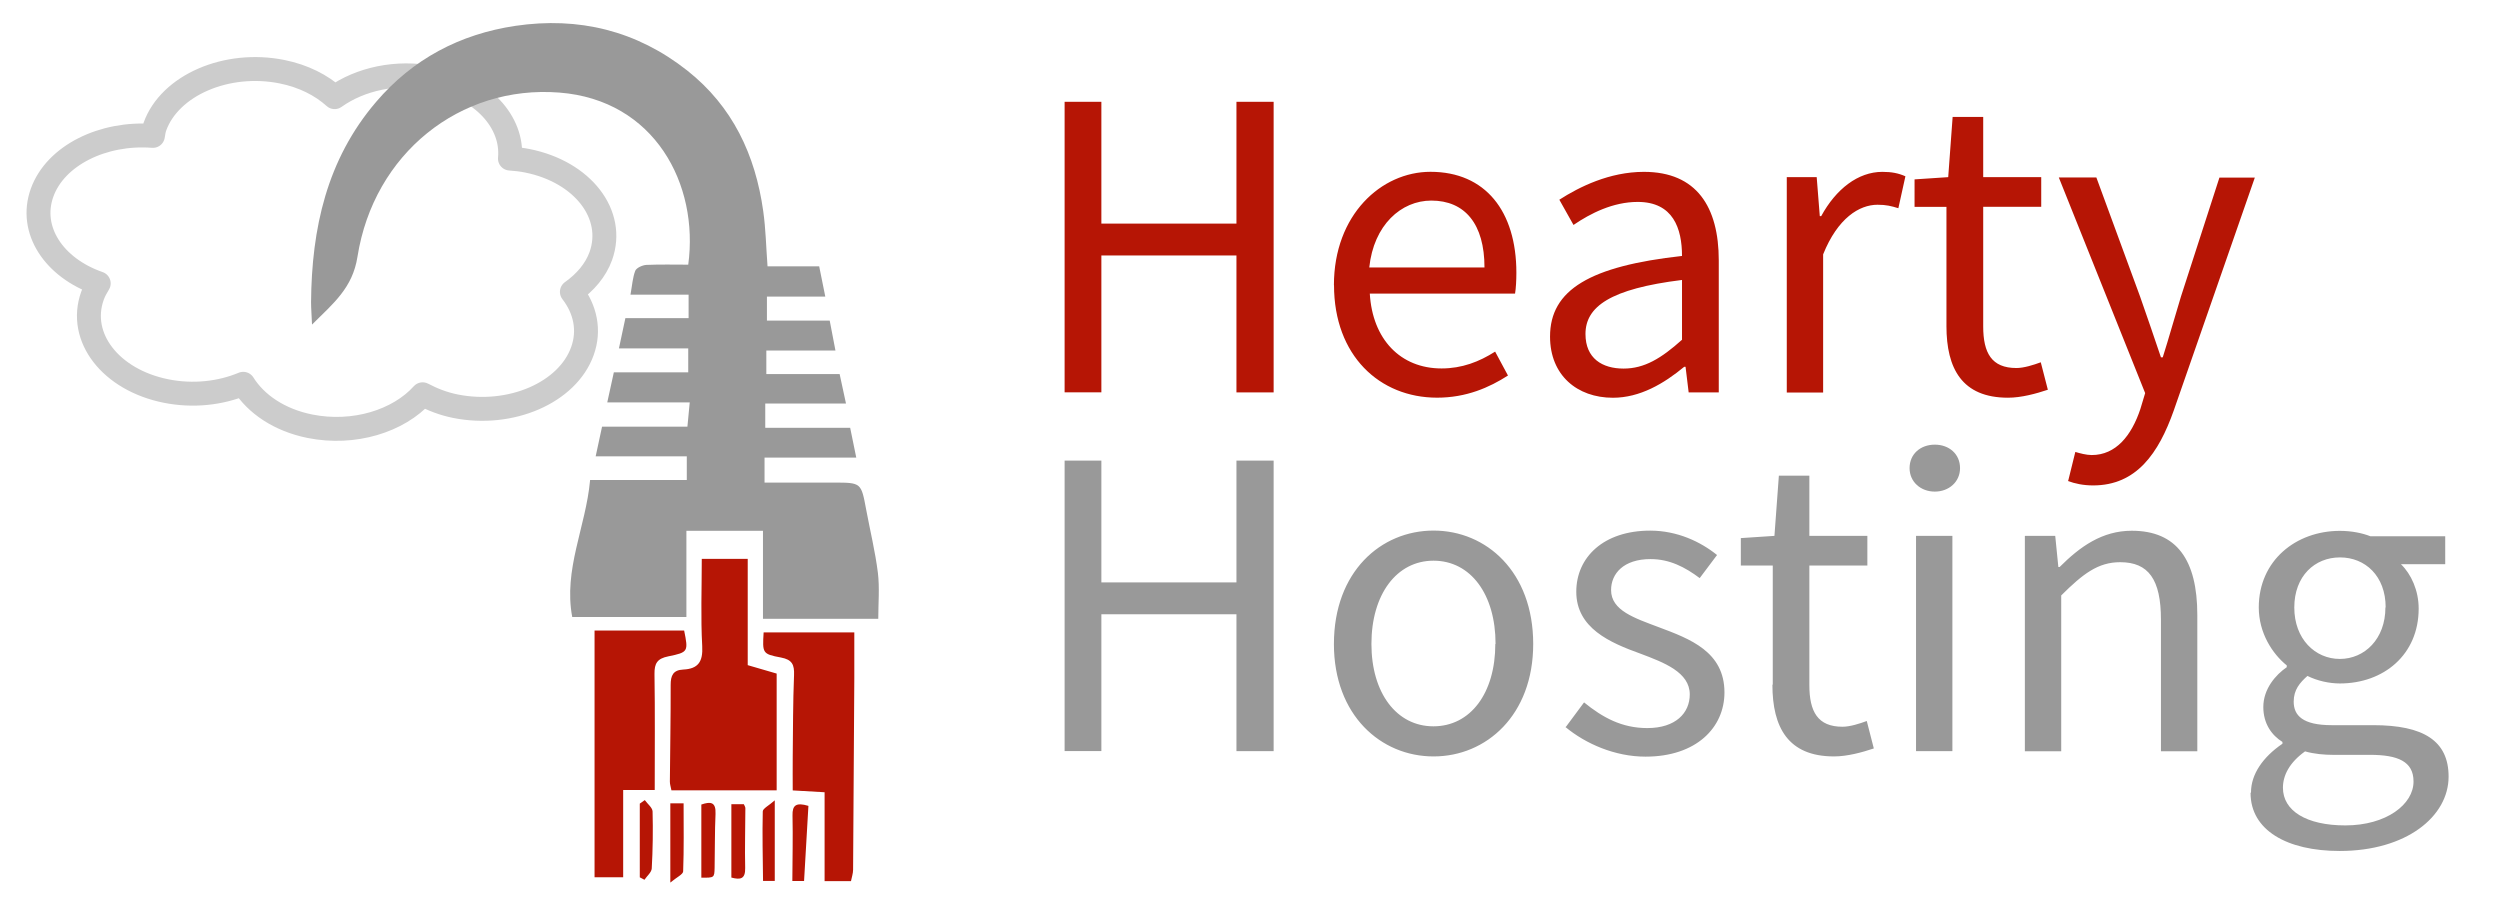
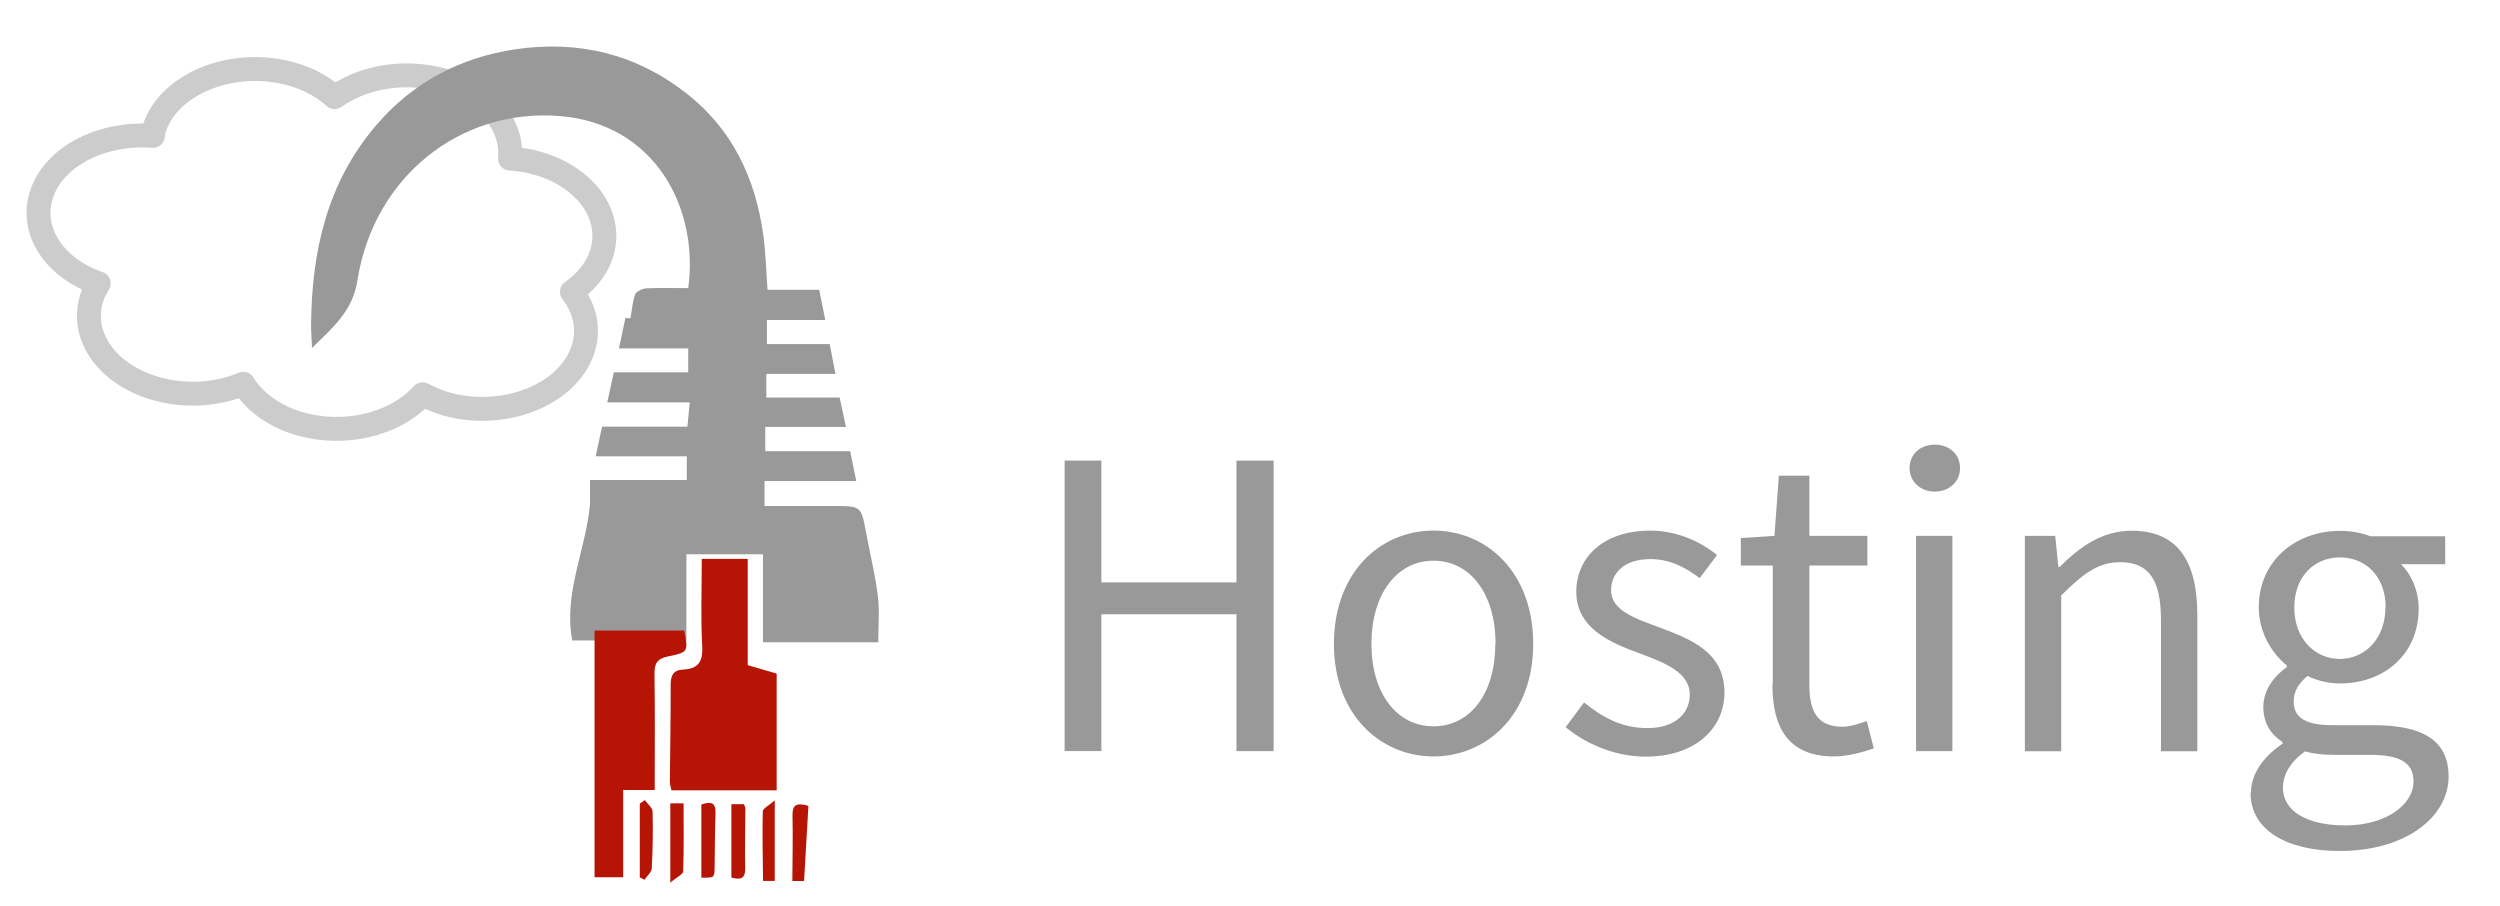
<svg xmlns="http://www.w3.org/2000/svg" width="209.051" height="75.75" viewBox="0 0 209.051 75.75">
  <path fill="none" stroke="#CCC" stroke-width="2" stroke-linejoin="round" d="M36.202 6.52c-3.033-.608-6.1.088-8.22 1.603-1.106-.998-2.604-1.767-4.402-2.128-4.626-.93-9.392 1.133-10.63 4.602-.092.254-.117.51-.165.766-4.166-.324-8.152 1.63-9.27 4.76-1.108 3.1.983 6.27 4.74 7.574-.203.332-.394.674-.524 1.04-1.24 3.467 1.52 7.03 6.15 7.96 2.27.456 4.56.19 6.46-.604 1.05 1.68 3 3.032 5.58 3.55 3.68.736 7.4-.432 9.42-2.673.82.433 1.72.79 2.74.996 4.63.93 9.38-1.135 10.62-4.604.63-1.745.24-3.51-.88-4.956 1.12-.796 1.99-1.804 2.42-2.998 1.24-3.47-1.51-7.034-6.14-7.963-.49-.098-.97-.153-1.46-.186.29-3.05-2.32-5.92-6.4-6.74z" />
  <g fill-rule="evenodd" clip-rule="evenodd">
-     <path fill="#B61505" d="M68.953 73.666v-7.418c-.903-.053-1.705-.1-2.665-.153 0-.942-.01-1.863 0-2.784.025-2.28.018-4.56.11-6.85.035-.87-.145-1.3-1.098-1.48-1.56-.29-1.546-.37-1.445-2.1h7.583c0 1.25.006 2.54 0 3.82-.03 5.35-.06 10.69-.102 16.03-.002.32-.116.63-.177.95h-2.21z" />
    <path fill="#B61505" d="M66.256 73.666c.01-1.828.053-3.656.014-5.482-.02-.857.302-1.104 1.33-.797-.118 2.046-.24 4.162-.364 6.28h-.98zm-2.45 0c-.02-1.94-.07-3.88-.023-5.816.005-.246.504-.48 1.003-.925v6.74h-.98z" />
-     <path fill="#999" d="M49.34 40.136h8.09V38.16h-7.62c.2-.923.36-1.673.534-2.483h7.138l.194-2.03H50.78l.55-2.515h6.22v-1.997h-5.795c.202-.946.367-1.716.54-2.534h5.286v-1.96h-4.86c.14-.77.18-1.43.4-2 .11-.25.6-.47.93-.49 1.17-.05 2.35-.02 3.5-.02.91-6.72-2.81-13.77-10.78-14.39-8.3-.65-15.52 5.1-16.88 13.73-.41 2.61-2.01 3.89-3.8 5.67-.03-.79-.08-1.34-.08-1.88.05-6.15 1.31-11.91 5.43-16.73 3.07-3.6 7.02-5.68 11.66-6.37 5.29-.78 10.14.4 14.37 3.74 3.79 3 5.69 7.05 6.35 11.75.21 1.49.24 2.99.36 4.62h4.32l.51 2.53h-4.88v2.01h5.25l.48 2.5h-5.78v1.97h6.13c.19.86.35 1.6.53 2.46h-6.75v2.03h7.1l.51 2.493h-7.67v2.09h5.81c2.28.004 2.27.007 2.69 2.265.33 1.765.76 3.515.98 5.29.15 1.26.03 2.56.03 3.838H63.8v-7.36h-6.403v7.207H47.85c-.746-3.96 1.133-7.53 1.49-11.41z" />
+     <path fill="#999" d="M49.34 40.136h8.09V38.16h-7.62c.2-.923.36-1.673.534-2.483h7.138l.194-2.03H50.78l.55-2.515h6.22v-1.997h-5.795c.202-.946.367-1.716.54-2.534h5.286h-4.86c.14-.77.18-1.43.4-2 .11-.25.6-.47.93-.49 1.17-.05 2.35-.02 3.5-.02.91-6.72-2.81-13.77-10.78-14.39-8.3-.65-15.52 5.1-16.88 13.73-.41 2.61-2.01 3.89-3.8 5.67-.03-.79-.08-1.34-.08-1.88.05-6.15 1.31-11.91 5.43-16.73 3.07-3.6 7.02-5.68 11.66-6.37 5.29-.78 10.14.4 14.37 3.74 3.79 3 5.69 7.05 6.35 11.75.21 1.49.24 2.99.36 4.62h4.32l.51 2.53h-4.88v2.01h5.25l.48 2.5h-5.78v1.97h6.13c.19.86.35 1.6.53 2.46h-6.75v2.03h7.1l.51 2.493h-7.67v2.09h5.81c2.28.004 2.27.007 2.69 2.265.33 1.765.76 3.515.98 5.29.15 1.26.03 2.56.03 3.838H63.8v-7.36h-6.403v7.207H47.85c-.746-3.96 1.133-7.53 1.49-11.41z" />
    <path fill="#B61505" d="M58.683 46.73h3.842v8.89c.857.25 1.66.482 2.42.705v9.762h-8.8c-.052-.28-.133-.508-.13-.734.02-2.692.075-5.386.067-8.078-.002-.783.202-1.248 1.052-1.287 1.253-.06 1.657-.662 1.586-1.96-.132-2.4-.037-4.81-.037-7.3z" />
    <path fill="#B61505" d="M54.76 66.06h-2.65v7.296h-2.393v-20.63h7.492c.35 1.75.36 1.817-1.33 2.16-.92.185-1.16.582-1.15 1.47.05 3.175.02 6.353.02 9.703zm1.293 1.114h1.11c0 1.908.034 3.8-.037 5.69-.01.255-.542.49-1.073.938v-6.628zm5.105.072H62.2c.05.122.128.23.128.334-.004 1.667-.055 3.334-.016 5 .022.92-.39 1.008-1.155.802v-6.136zm-2.512 6.14v-6.11c.764-.26 1.232-.235 1.186.785-.068 1.51-.045 3.01-.076 4.51-.02.83-.032.83-1.11.82z" />
    <path fill="#B61505" d="M53.923 66.91c.226.317.637.627.646.95.04 1.585.02 3.177-.07 4.762-.02.325-.4.63-.61.945l-.39-.204V67.2l.41-.29z" />
  </g>
-   <path d="M89.023 8.515h3.074V18.7h11.295V8.515h3.11V32.81h-3.11V21.364H92.097v11.443h-3.074V8.515zm22.52 15.332c0-5.89 3.96-9.48 8.073-9.48 4.592 0 7.184 3.296 7.184 8.443 0 .63-.037 1.296-.11 1.74h-12.147c.223 3.814 2.555 6.26 6 6.26 1.703 0 3.147-.557 4.48-1.408l1.074 2c-1.556 1-3.48 1.852-5.926 1.852-4.81 0-8.62-3.52-8.62-9.407zm12.59-1.482c0-3.63-1.63-5.592-4.444-5.592-2.52 0-4.82 2.037-5.19 5.592h9.63zm5.482 5.778c0-3.926 3.37-5.89 11.035-6.74 0-2.296-.74-4.518-3.703-4.518-2.073 0-3.962.963-5.37 1.926l-1.185-2.11c1.667-1.07 4.186-2.33 7.074-2.33 4.406 0 6.258 2.93 6.258 7.41v11.03h-2.518l-.26-2.14h-.11c-1.704 1.41-3.704 2.59-5.963 2.59-3 0-5.258-1.89-5.258-5.11zm11.035.258v-4.99c-5.998.74-8.072 2.23-8.072 4.52 0 2.04 1.406 2.89 3.185 2.89 1.74 0 3.147-.85 4.887-2.41zm8.743-13.59h2.52l.258 3.26h.12c1.23-2.26 3.08-3.7 5.11-3.7.78 0 1.34.11 1.93.37l-.59 2.67c-.59-.18-1-.29-1.74-.29-1.52 0-3.33 1.11-4.55 4.15v11.55h-3.04v-18zm13.37 12.45V17.3h-2.667V15l2.814-.187.37-5.035h2.556v5.036h4.852v2.48h-4.852v10c0 2.223.703 3.48 2.777 3.48.63 0 1.444-.26 2.037-.48l.592 2.296c-1 .333-2.22.666-3.332.666-3.85 0-5.148-2.443-5.148-5.998zm10.184 12.93l.592-2.4c.37.11.92.26 1.37.26 2.03 0 3.33-1.63 4.07-3.85l.4-1.33-7.22-18.03h3.14l3.66 9.97c.55 1.56 1.18 3.41 1.74 5.07h.15c.52-1.63 1.03-3.48 1.52-5.07l3.22-9.96h2.96l-6.78 19.48c-1.26 3.56-3.11 6.26-6.74 6.26-.82 0-1.52-.15-2.11-.37z" fill="#B61505" />
  <path d="M89.023 38.515h3.074V48.7h11.295V38.515h3.11V62.81h-3.11V51.364H92.097v11.443h-3.074V38.515zm22.52 15.332c0-6.036 3.924-9.48 8.332-9.48s8.332 3.444 8.332 9.48c0 5.962-3.925 9.406-8.332 9.406s-8.333-3.444-8.333-9.406zm13.516 0c0-4.147-2.08-6.962-5.19-6.962-3.08 0-5.19 2.814-5.19 6.962 0 4.11 2.11 6.888 5.18 6.888 3.11 0 5.18-2.778 5.18-6.888zm5.89 6.923l1.51-2.035c1.55 1.26 3.15 2.147 5.29 2.147 2.37 0 3.55-1.26 3.55-2.814 0-1.852-2.15-2.666-4.12-3.407-2.56-.92-5.37-2.14-5.37-5.18 0-2.89 2.29-5.11 6.18-5.11 2.26 0 4.22.93 5.59 2.04l-1.45 1.93c-1.23-.92-2.52-1.59-4.11-1.59-2.26 0-3.3 1.22-3.3 2.59 0 1.71 1.96 2.34 4 3.11 2.59.97 5.48 2.04 5.48 5.45 0 2.93-2.34 5.37-6.6 5.37-2.555 0-5-1.07-6.7-2.48zm17.29-3.516v-9.962h-2.67v-2.296l2.81-.186.37-5.036h2.55v5.036h4.85v2.48h-4.85v10c0 2.222.7 3.48 2.77 3.48.63 0 1.44-.26 2.03-.48l.59 2.295c-1 .334-2.22.667-3.33.667-3.85 0-5.15-2.443-5.15-5.998zm11.44-18.11c0-1.185.92-1.962 2.11-1.962s2.11.777 2.11 1.963c0 1.148-.93 1.963-2.11 1.963s-2.11-.815-2.11-1.963zm.55 5.667h3.03v18h-3.04v-18zm9.11 0h2.52l.26 2.6h.11c1.7-1.7 3.55-3.03 6.03-3.03 3.77 0 5.48 2.45 5.48 7.04v11.4h-3.04v-11c0-3.37-1.04-4.81-3.41-4.81-1.85 0-3.11.97-4.93 2.78v13.03h-3.04v-18zm18.89 21.45c0-1.52 1-2.96 2.63-4.07v-.15c-.89-.55-1.6-1.52-1.6-2.92 0-1.52 1.04-2.7 1.96-3.33v-.15c-1.19-.96-2.34-2.7-2.34-4.85 0-3.92 3.11-6.4 6.78-6.4 1 0 1.89.19 2.55.45h6.26v2.34h-3.7c.85.82 1.48 2.19 1.48 3.71 0 3.86-2.93 6.26-6.59 6.26-.89 0-1.89-.22-2.71-.63-.63.56-1.15 1.15-1.15 2.15 0 1.15.74 1.968 3.18 1.968h3.48c4.183 0 6.293 1.3 6.293 4.3 0 3.33-3.52 6.22-9.11 6.22-4.41 0-7.45-1.74-7.45-4.85zm13.59-.92c0-1.66-1.3-2.22-3.63-2.22h-3.11c-.71 0-1.56-.07-2.33-.29-1.3.93-1.85 2-1.85 3.04 0 1.93 1.96 3.15 5.22 3.15 3.44 0 5.7-1.77 5.7-3.66zm-2.33-14.55c0-2.63-1.71-4.18-3.82-4.18s-3.82 1.56-3.82 4.19c0 2.63 1.74 4.3 3.81 4.3s3.81-1.67 3.81-4.3z" fill="#999" />
</svg>